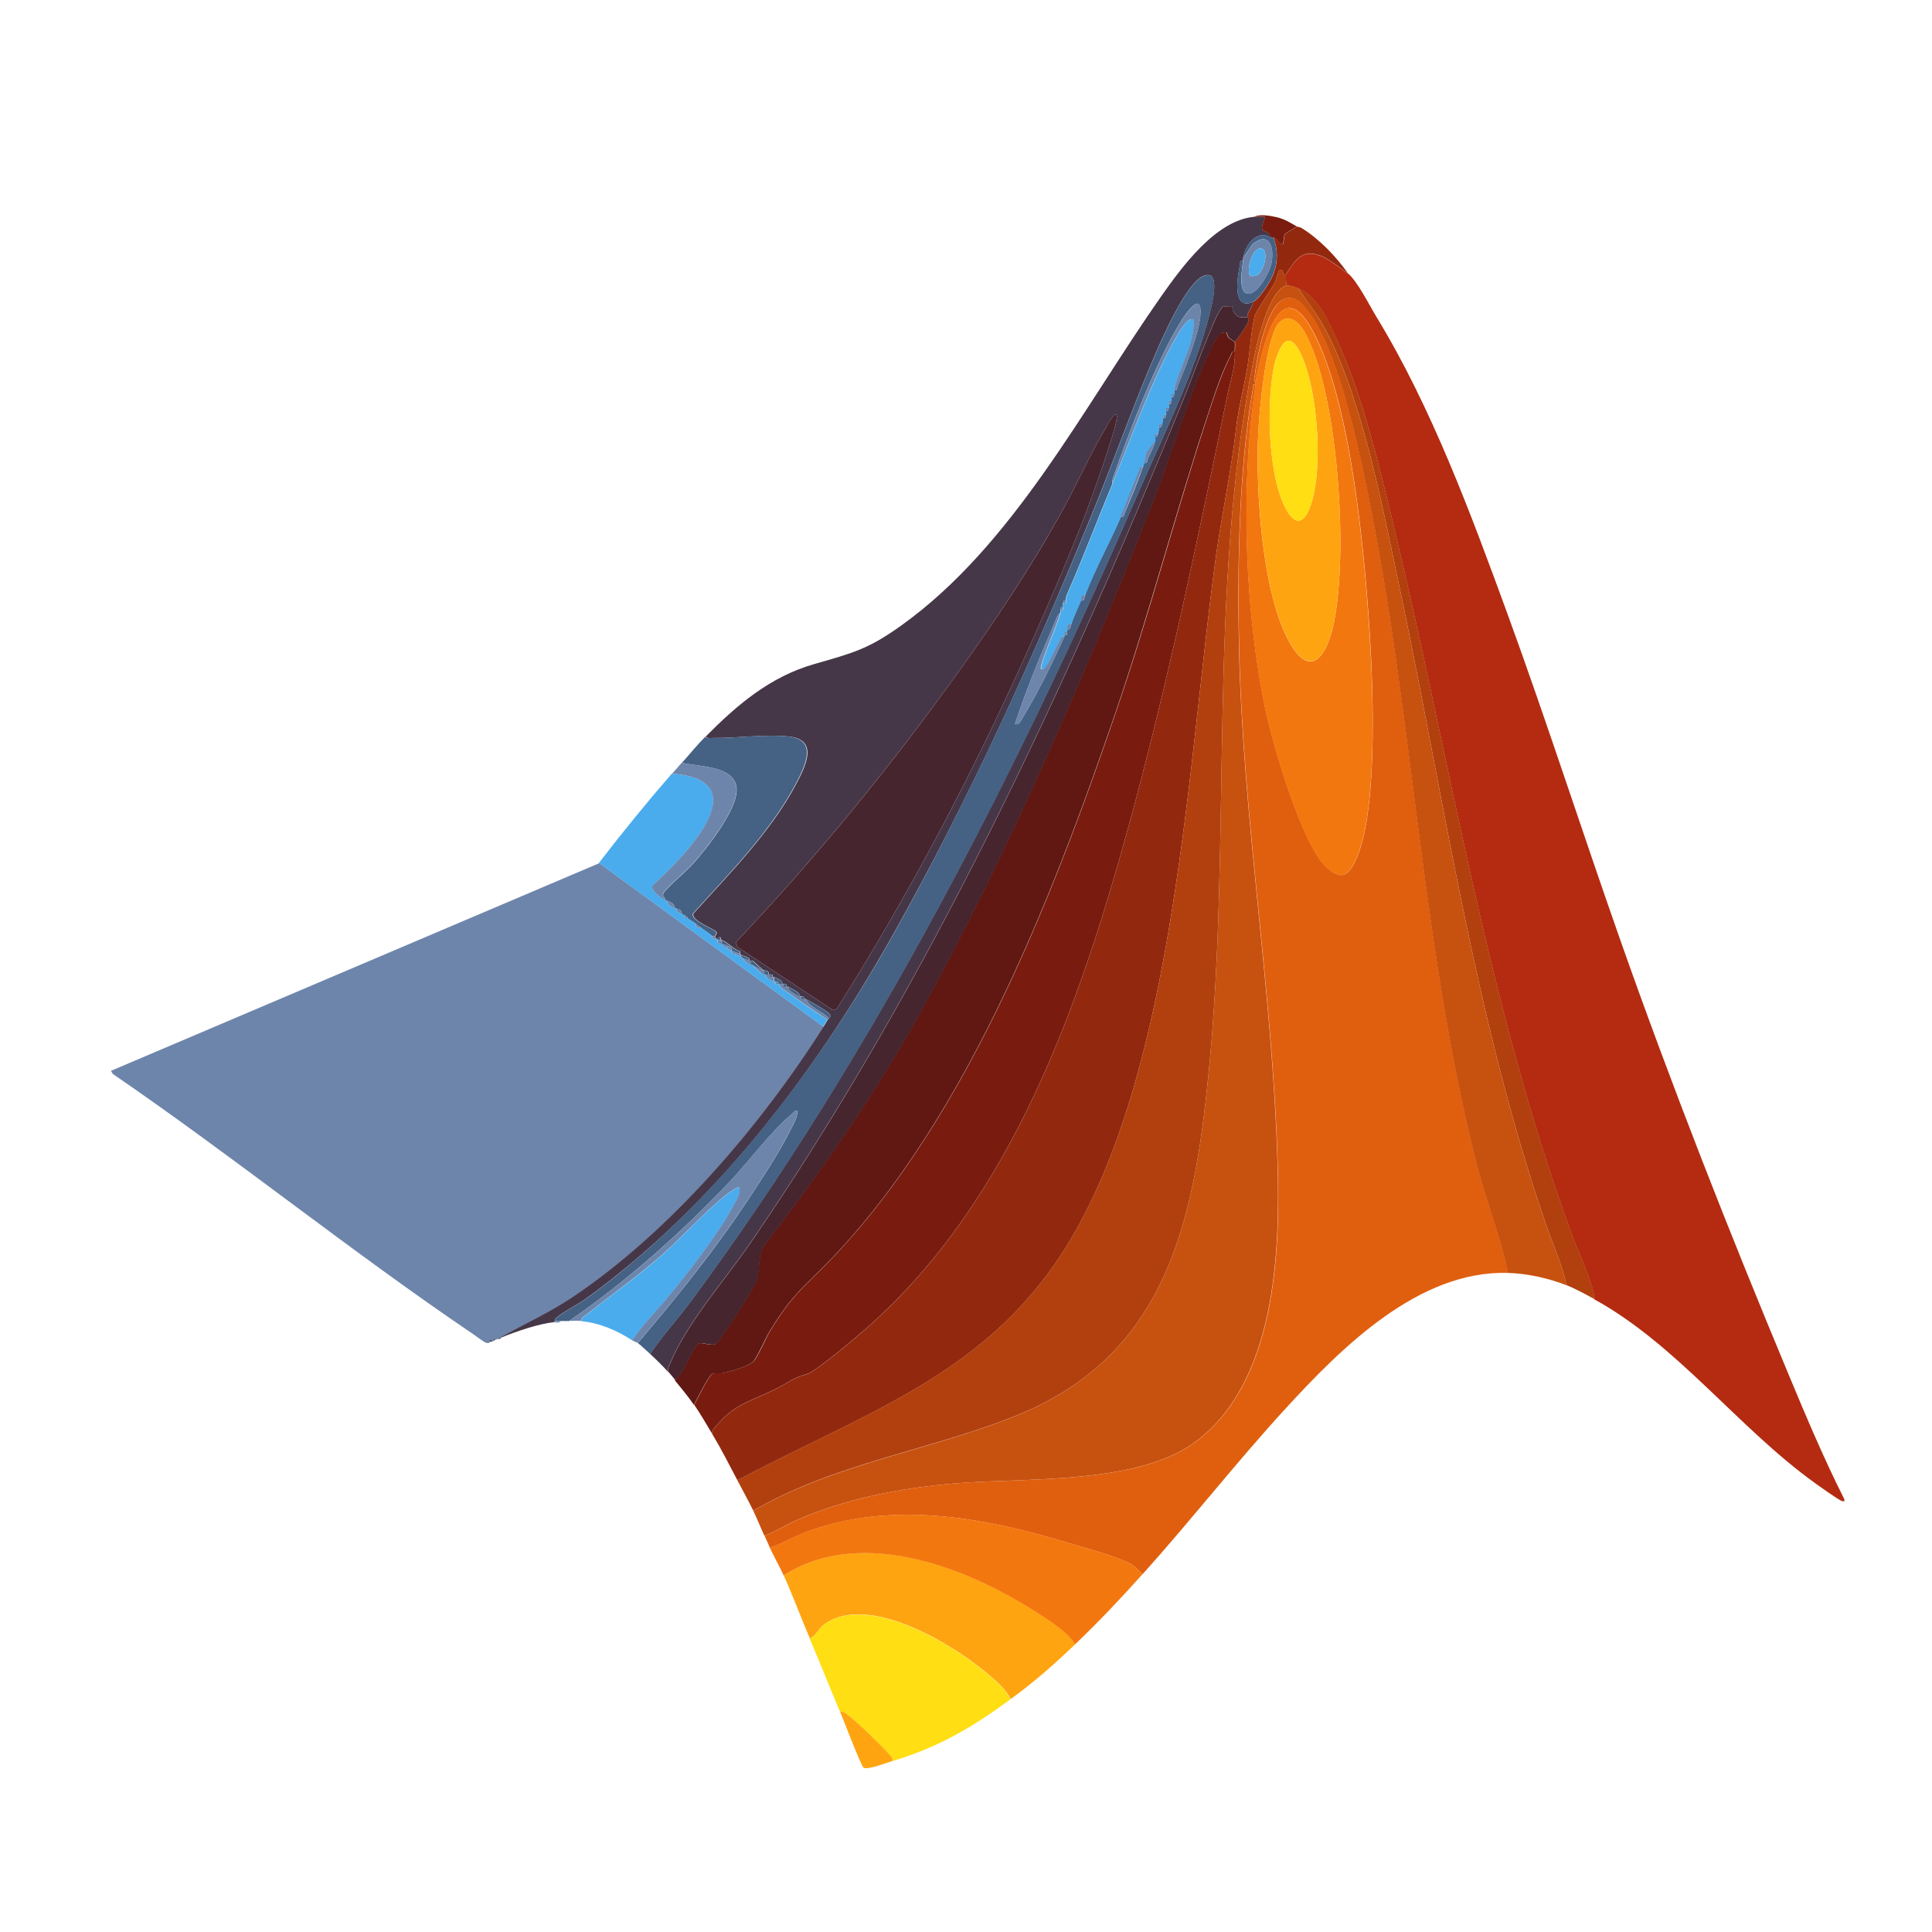
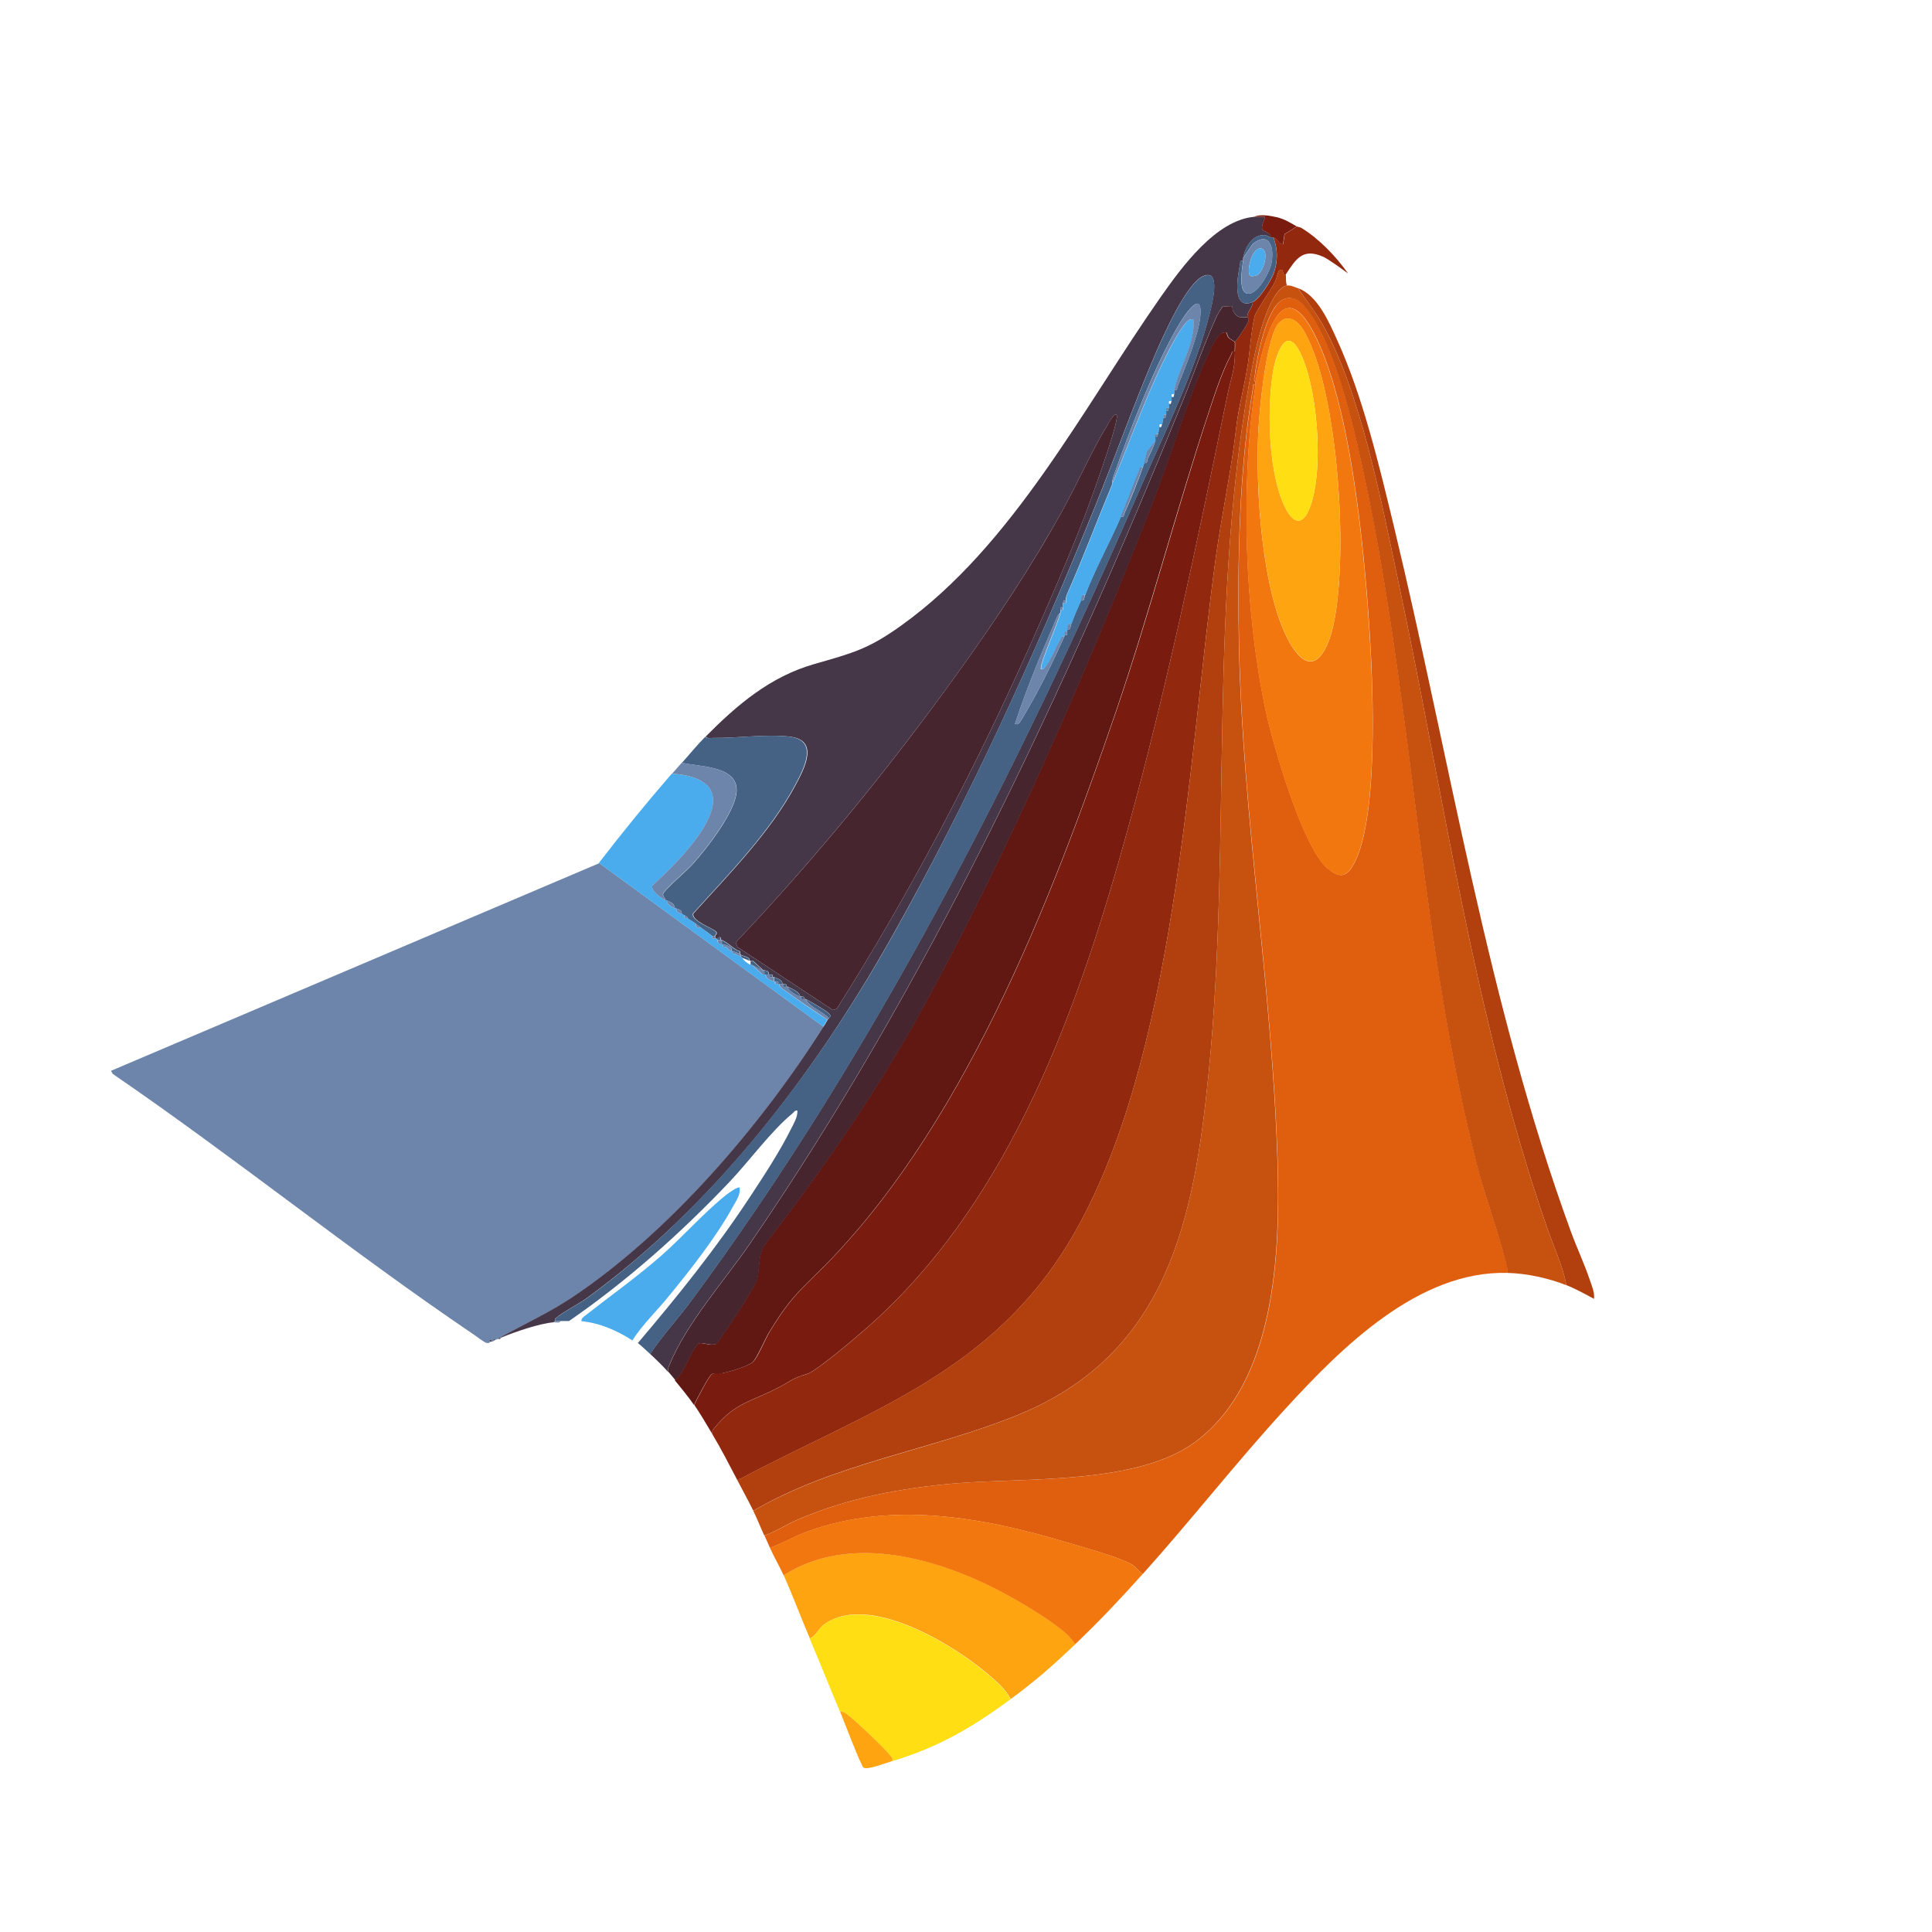
<svg xmlns="http://www.w3.org/2000/svg" xmlns:xlink="http://www.w3.org/1999/xlink" id="Vrstva_1" data-name="Vrstva 1" viewBox="0 0 200 200">
  <defs>
    <style> .cls-1 { fill: #791c0f; } .cls-2 { fill: #92290f; } .cls-3 { fill: #611812; } .cls-4 { fill: #4aaced; } .cls-5 { fill: none; } .cls-6 { fill: url(#radial-gradient); } .cls-7 { fill: #ffde13; } .cls-8 { fill: #463748; } .cls-9 { clip-path: url(#clippath-1); } .cls-10 { fill: #456184; } .cls-11 { fill: #e05f0f; } .cls-12 { fill: url(#radial-gradient-2); } .cls-13 { fill: #f3770f; } .cls-14 { fill: #6e85ab; } .cls-15 { fill: #c7510f; } .cls-16 { fill: #b2400f; } .cls-17 { fill: #ffa411; } .cls-18 { fill: #b42b11; } .cls-19 { clip-path: url(#clippath); } .cls-20 { fill: #47252e; } </style>
    <clipPath id="clippath">
      <rect class="cls-5" x="681.5" y="-236.37" width="200" height="200.41" />
    </clipPath>
    <radialGradient id="radial-gradient" cx="6526.66" cy="-10557.63" fx="6526.66" fy="-10557.63" r="776.38" gradientTransform="translate(-8408.45 8886.82) scale(1.44 .84)" gradientUnits="userSpaceOnUse">
      <stop offset=".12" stop-color="#5462ac" />
      <stop offset=".53" stop-color="#ed2b2f" />
      <stop offset=".71" stop-color="#2f0a41" stop-opacity="0" />
    </radialGradient>
    <clipPath id="clippath-1">
      <rect class="cls-5" y="-464.79" width="200" height="200.41" />
    </clipPath>
    <radialGradient id="radial-gradient-2" cx="6749.7" cy="-9793.24" fx="6749.7" fy="-9793.24" r="776.38" gradientTransform="translate(-9410.33 8014.98) scale(1.44 .84)" xlink:href="#radial-gradient" />
  </defs>
  <g class="cls-19">
    <rect class="cls-6" x="156.54" y="-793.15" width="1619.05" height="1586.3" transform="translate(1649.18 -683.11) rotate(135)" />
  </g>
  <g class="cls-9">
    <rect class="cls-12" x="-524.96" y="-1021.58" width="1619.05" height="1586.3" transform="translate(324.26 -591.16) rotate(135)" />
  </g>
  <g>
    <path class="cls-14" d="M62.04,89.35l23.21,16.94c-6.5,10.26-15.95,21.32-26.1,28.08-2.37,1.58-5.1,2.82-7.37,4.1-.08.04-.17.07-.28.14-.11.07-.19.09-.28.14.03-.03-.02-.15-.07-.14-.16.01,0,.21.07.14-.1.05-.15.1-.28.14,0-.19-.27-.22-.28-.07l.14.07c-.08.02-.14.21-.46.12-.23-.06-1.02-.67-1.3-.86-12.7-8.59-24.72-18.32-37.37-26.98l-.18-.32,50.56-21.5Z" />
    <path class="cls-14" d="M51.78,138.6v-.14s.1.02.14,0c-.05.04-.1.13-.14.14Z" />
    <path class="cls-11" d="M156.04,131.77c-9.23-.24-17.2,7.76-23,14.09-5.08,5.54-9.72,11.49-14.74,17.08-.49-.32-.74-.79-1.28-1.07-1.53-.79-4.95-1.71-6.73-2.24-8.6-2.58-17.97-4.25-26.67-1.1-1.34.49-2.58,1.21-3.91,1.71-.19-.42-.37-.86-.57-1.28,1.17-.4,2.2-1.1,3.32-1.59,5.19-2.28,10.91-3.35,16.55-3.82,7.26-.6,18.77.16,24.76-4.3,8.34-6.2,8.78-19.64,8.49-29.08-.55-17.85-3.61-35.53-3.99-53.38-.18-8.37.01-18.26,1.43-26.49.05-.27-.16-.57.29-.49-1.6,10.41-1.14,23.46,1.04,33.76.74,3.49,3.81,14.09,6.36,16.28,1.07.92,1.84,1.08,2.59-.12,2.77-4.4,2.16-18.51,1.83-23.94-.53-8.48-1.92-23.94-5.81-31.35-2.81-5.34-4.5-1.18-5.4,2.34-.22.87-.47,1.86-.61,2.74-.28-.15-.1-.5-.07-.71.21-1.87,1.13-6.59,2.71-7.69.84-.58,1.72-.2,2.35.5,3.33,3.74,5.47,13.84,6.51,18.83,4.81,23.13,5.61,47.46,11.45,70.27.85,3.33,2.11,6.59,2.94,9.87.1.39.23.76.18,1.17Z" />
-     <path class="cls-18" d="M139.51,28.28c.95.72,2.3,3.41,2.97,4.51,5.69,9.32,9.76,20.33,13.56,30.72,4.08,11.18,7.72,22.52,11.67,33.74,5.35,15.19,11.25,30.19,17.45,45.05,1.81,4.34,3.64,8.69,5.76,12.89.05.19-.01.27-.21.21-.39-.12-2.34-1.53-2.82-1.87-7.95-5.71-14.26-14.31-22.89-19.05.07-.68-.22-1.3-.42-1.92-.57-1.71-1.38-3.41-2-5.12-8.61-23.62-12.43-48.58-18.3-72.96-1.52-6.3-3.2-13.44-5.89-19.31-.86-1.87-2.02-4.59-4.01-5.31-.33-.12-.81-.35-1.14-.28-.18-.24-.09-1.04-.14-1.14,1.05-1.62,1.76-2.79,3.9-1.83.49.22,2.03,1.33,2.51,1.69Z" />
    <path class="cls-15" d="M134.39,29.84c.75,1.19,1.69,2.29,2.39,3.52,4.04,7,6.26,18.77,7.96,26.78,4.77,22.42,7.87,45.16,15.39,66.9.69,1.99,1.63,3.93,2.03,6.01-1.87-.74-4.11-1.23-6.12-1.28.04-.41-.09-.78-.18-1.17-.83-3.28-2.08-6.54-2.94-9.87-5.84-22.8-6.64-47.14-11.45-70.27-1.04-4.99-3.18-15.09-6.51-18.83-.63-.7-1.51-1.08-2.35-.5-1.58,1.09-2.5,5.82-2.71,7.69-.02.21-.21.56.07.71-.01.09.01.19,0,.28-.45-.08-.24.22-.29.49-1.42,8.23-1.6,18.12-1.43,26.49.38,17.85,3.44,35.53,3.99,53.38.29,9.44-.16,22.88-8.49,29.08-5.99,4.45-17.5,3.7-24.76,4.3-5.64.47-11.36,1.54-16.55,3.82-1.13.49-2.16,1.2-3.32,1.59-.39-.84-.74-1.74-1.14-2.56,8.43-4.91,18.4-6.26,27.34-9.9,15.52-6.31,18.29-20.2,19.8-35.44,2.41-24.32-.13-49.46,4.6-73.56.32-1.65,1.6-7.58,3.52-7.94.33-.06.81.17,1.14.28Z" />
    <path class="cls-2" d="M139.51,28.28c-.48-.36-2.02-1.47-2.51-1.69-2.14-.96-2.85.22-3.9,1.83,0-.01-.2.03-.24-.04-.09-.15.02-.66-.45-.37-.08.05-.29.91-.39,1.11-.4.84-2.03,3.09-2.16,3.68-.39,1.75-.46,3.71-.78,5.49-.35,2.01-.91,4.15-1.11,5.99-.49,4.37-1.5,9-2.11,13.42-2.91,21.22-4.11,52.18-15,70.56-8.13,13.73-20.65,17.68-33.88,24.65-.23.12-.41.26-.7.22-.81-1.55-1.66-3.2-2.56-4.7-.06-.33.11-.43.28-.65,2.12-2.62,3.89-2.7,6.65-4.17,1.32-.7,1.36-.92,2.9-1.37.96-.28,5.26-3.95,6.26-4.84,14.89-13.15,21.88-33.17,27.02-51.86,4.02-14.61,7.17-29.74,10.22-44.59.34-1.66.82-2.75.79-4.55,0-.24.05-.85,0-1,.32-.38,1.45-1.98,1.42-2.33,0-.12-.14-.2-.14-.23-.01-.6.54-.96.57-1.57.69-.29,1.94-2.29,2.18-3.02.43-1.29.42-2.4-.04-3.67.59.18.43.65,1,.71l.16-1.05,1.27-.8c.1.06.3.06.47.16,1.85,1.14,3.55,2.92,4.8,4.68Z" />
    <path class="cls-8" d="M129.83,22.44c.37-.03.76.02,1.14,0-.08.45-.42.82-.29,1.33.04.17.95.29.86.81-.22-.07-.44-.24-.61-.25-1.32-.05-2.04,1.29-2.24,2.38-.02.09.01.19,0,.28-.39-.08-.28.19-.33.45-.26,1.2-.86,4.73,1.33,3.82-.03.6-.58.96-.57,1.57-.73.06-1.08.05-1.46-.61-.09-.17-.09-.51-.11-.53-.04-.03-.95.04-1,.06-.05.03-.53.85-.6.98-1.24,2.69-2.33,5.85-3.46,8.64-12.19,29.96-26.51,60.68-44.88,87.39-2.67,3.88-6.53,8.19-8.3,12.49-.11.26-.21.47-.16.76-.55-.62-1.24-1.29-1.85-1.85,1.26-1.9,2.84-3.59,4.19-5.42,18.9-25.53,33.85-54.97,46.49-84.07,2.42-5.57,5.74-12.24,7.22-18.13.21-.85,1.31-4.83-.67-3.95-1.72.77-4.09,6.12-4.88,7.94-2.3,5.32-4.23,10.84-6.42,16.22-6.25,15.37-13.08,30.38-21.09,44.55s-18.38,27.62-31.4,37.08c-.89.65-2.5,1.44-3.24,2.11-.08.07-.01.2-.03.25,0,.02-.14.05-.14.14-1.55.14-3.94.97-5.41,1.57-.04.02-.1-.01-.14,0,2.26-1.27,4.99-2.52,7.37-4.1,10.15-6.76,19.6-17.82,26.1-28.08.18-.29.24-.35.43-.71.02-.05.12-.09.14-.14.08-.17.3-.16,0-.5-.29-.32-1.94-1.26-2.42-1.5-.04-.02-.13.02-.14,0-.14-.25.21-.17-.28-.28-.05-.01-.1.01-.14,0-.11-.5-.84-.77-1.28-1-.04-.02-.13.02-.14,0-.12-.22.22-.21-.28-.28-.05,0-.1,0-.14,0,0-.47-.53-.55-.85-.71-.04-.02-.13.02-.14,0-.12-.21.22-.21-.28-.28-.05,0-.1,0-.14,0,.01-.41-.19-.34-.43-.43-.04-.02-.11.02-.14,0l-1-.92c-.07-.1-.22-.05-.28-.08-.04-.02-.1.02-.14,0,.1-.36-.65-.48-.85-.57-.03-.01-.12-.1-.14-.14s.06-.19-.03-.26c-.6-.19-1.18-.86-1.83-1.16-.05,0-.09,0-.14,0,.07-.57-.28-.16-.43-.14-.05,0-.1,0-.14,0,.02-.09-.02-.21,0-.28.03-.09.25-.23.13-.41-.24-.36-2.6-1.12-2.39-1.91,3.69-4.08,8-8.45,10.6-13.34.91-1.71,2.44-4.6-.59-4.97-2.42-.29-5.44.16-7.96.13-.24,0-.63.09-.78-.14,3.26-3.29,6.66-6.19,11.22-7.5,3.95-1.14,5.55-1.51,8.99-3.97,11.63-8.31,18.87-22.58,26.9-34.04,2.14-3.04,5.7-7.98,9.72-8.3ZM115.59,42.94c-.24-.27-.94,1.05-1.02,1.18-1.64,2.72-2.97,5.79-4.51,8.59-3.24,5.87-6.96,11.45-10.87,16.89-7.05,9.8-14.72,19.2-23.03,27.96l.19.48,9.87,6.52.39-.12c7.54-11.92,14.14-24.46,19.89-37.34,2-4.49,4.07-9.23,5.84-13.81.46-1.2,3.64-9.9,3.25-10.35Z" />
    <path class="cls-8" d="M51.78,138.46v.14c-.08.02-.19-.01-.28,0,.12-.07.21-.1.28-.14Z" />
    <path class="cls-16" d="M76.28,153.12c.29.04.47-.1.7-.22,13.23-6.97,25.75-10.92,33.88-24.65,10.89-18.38,12.09-49.34,15-70.56.61-4.43,1.62-9.05,2.11-13.42.21-1.84.76-3.98,1.11-5.99.31-1.77.39-3.74.78-5.49.13-.58,1.76-2.84,2.16-3.68.09-.2.31-1.06.39-1.11.47-.29.36.23.45.37.05.07.24.03.24.04.06.1-.04.9.14,1.14-1.92.36-3.2,6.29-3.52,7.94-4.73,24.1-2.19,49.24-4.6,73.56-1.51,15.24-4.28,29.14-19.8,35.44-8.94,3.63-18.92,4.98-27.34,9.9-.53-1.09-1.15-2.19-1.71-3.27Z" />
    <path class="cls-1" d="M127.84,36.39c.03,1.8-.45,2.89-.79,4.55-3.05,14.86-6.2,29.98-10.22,44.59-5.14,18.69-12.13,38.71-27.02,51.86-1.01.89-5.3,4.56-6.26,4.84-1.54.45-1.58.67-2.9,1.37-2.77,1.47-4.53,1.55-6.65,4.17-.17.21-.33.32-.28.65-.56-.93-1.25-2.12-1.85-2.99.24-.5,1.54-3.06,1.85-3.2.33-.16.72-.02,1.06-.08.72-.14,2.66-.71,3.18-1.17.43-.38,1.31-2.45,1.69-3.08,1.56-2.54,2.43-3.66,4.55-5.7,15.3-14.72,24.62-38.86,31.4-58.72,3.47-10.17,6.17-20.57,9.53-30.76.62-1.88,1.38-4.23,2.31-5.96.11-.2.06-.45.4-.37Z" />
    <path class="cls-3" d="M69.87,142.87c.83-.51,1.81-3.39,2.42-3.78.34-.21,1.32.32,1.85,0,.15-.09,1.81-2.55,2.05-2.93.42-.65,1.99-3.14,2.15-3.68.31-1.04.09-2.56.8-3.61,6.21-8.09,11.77-16.08,16.66-25.05,8.9-16.34,16.59-34.15,23.4-51.49,2.01-5.11,3.75-11.17,6.03-16.04.24-.5.8-1.66,1.3-1.83.64-.22.35.17.65.5.13.15.62.39.63.44.05.15,0,.75,0,1-.35-.08-.29.18-.4.37-.93,1.72-1.69,4.07-2.31,5.96-3.37,10.18-6.07,20.59-9.53,30.76-6.78,19.86-16.1,44-31.4,58.72-2.12,2.04-2.99,3.16-4.55,5.7-.39.63-1.27,2.69-1.69,3.08-.51.46-2.45,1.03-3.18,1.17-.34.07-.73-.07-1.06.08-.31.15-1.61,2.7-1.85,3.2-.57-.83-1.34-1.77-1.99-2.56Z" />
    <path class="cls-10" d="M57.48,136.75s-.05-.18.03-.25c.73-.67,2.34-1.46,3.24-2.11,13.02-9.46,23.69-23.43,31.4-37.08s14.84-29.19,21.09-44.55c2.19-5.38,4.12-10.9,6.42-16.22.79-1.82,3.15-7.17,4.88-7.94,1.98-.88.89,3.11.67,3.95-1.48,5.88-4.8,12.55-7.22,18.13-12.63,29.11-27.58,58.55-46.49,84.07-1.36,1.83-2.93,3.52-4.19,5.42-.36-.32-.93-.88-1.28-1.14,4.11-4.83,8.1-9.8,11.59-15.1,1.42-2.15,3.1-4.72,4.24-7.01.3-.61.71-1.23.69-1.95-.27-.06-.34.15-.5.28-2.23,1.83-4.49,4.95-6.55,7.12-5.03,5.29-10.58,10.23-16.59,14.38-.28,0-.57,0-.85,0h-.57ZM115.16,50.06c-1.57,3.76-3.07,7.77-4.75,11.56-.07.16-.08.52-.09.54-.1.1-.18-.26-.28.28-.02.12.03.39,0,.43-.09.1-.21-.25-.28.28-.01.09.02.2,0,.28-.31.21-.44.7-.59,1.04-1.5,3.43-2.94,6.93-4.11,10.49.19,0,.28.05.43-.09.22-.2,1.47-2.48,1.73-2.94,1.07-1.96,2.06-4.04,2.97-6.07.02-.04-.02-.13,0-.14.06-.03.25.04.28,0,.04-.04-.02-.31,0-.43,0-.05-.01-.1,0-.14.39.09.33-.29.43-.57.29-.84.64-1.6,1-2.42.4.09.32-.3.43-.57,1.04-2.72,2.55-5.43,3.7-8.11.37.08.29-.18.39-.39.71-1.57,1.31-3.12,1.89-4.74.05-.14.09-.29.14-.43.39.09.26-.21.36-.42.29-.61.6-1.2.78-1.86.03-.11-.04-.39,0-.43.1-.12.13.26.28-.28.05-.16.12-.69.14-.71.11-.12.13.26.28-.28.05-.16.12-.69.14-.71.1-.1.18.26.28-.28.02-.12-.03-.39,0-.43.09-.11.18.26.28-.28.02-.12-.03-.39,0-.43.09-.11.18.26.28-.28.02-.12-.03-.39,0-.43.09-.1.21.25.28-.28.02-.14-.02-.3,0-.43.38.08.27-.2.36-.42.75-1.83,2.17-5.32,2.34-7.2.27-3-1.63-.15-2.19.8-2.44,4.03-5.19,11.17-6.78,15.71-.09.26-.16.51-.13.79Z" />
    <path class="cls-20" d="M69.16,142.02c-.05-.29.05-.51.16-.76,1.77-4.3,5.63-8.61,8.3-12.49,18.37-26.71,32.69-57.43,44.88-87.39,1.13-2.79,2.22-5.96,3.46-8.64.06-.14.55-.95.6-.98.04-.03.96-.1,1-.06.02.02.02.36.11.53.37.66.73.67,1.46.61,0,.03.14.11.14.23.02.35-1.11,1.96-1.42,2.33-.02-.05-.5-.29-.63-.44-.3-.33-.02-.72-.65-.5-.5.18-1.07,1.33-1.3,1.83-2.28,4.86-4.02,10.93-6.03,16.04-6.81,17.33-14.5,35.14-23.4,51.49-4.89,8.98-10.45,16.96-16.66,25.05-.71,1.05-.5,2.58-.8,3.61-.16.54-1.74,3.04-2.15,3.68-.24.38-1.9,2.84-2.05,2.93-.53.32-1.51-.21-1.85,0-.62.38-1.59,3.27-2.42,3.78-.23-.28-.47-.58-.71-.85Z" />
    <path class="cls-17" d="M111.32,170.2c-2.3,2.19-4.11,3.79-6.69,5.69-.32-.6-.65-1.02-1.14-1.5-3.59-3.5-13.13-9.61-18.02-6.34-.8.53-.87,1.19-1.63,1.57-.92-2.15-1.78-4.46-2.71-6.55,6.96-4.45,16.2-1.72,22.93,1.92,1.78.96,4,2.3,5.6,3.52.72.55,1.12.95,1.66,1.68Z" />
    <path class="cls-13" d="M118.29,162.94c-2.28,2.54-4.51,4.91-6.98,7.26-.54-.73-.94-1.13-1.66-1.68-1.6-1.22-3.82-2.56-5.6-3.52-6.73-3.64-15.97-6.37-22.93-1.92-.4-.9-.99-1.9-1.42-2.85,1.33-.5,2.57-1.23,3.91-1.71,8.7-3.15,18.08-1.47,26.67,1.1,1.78.53,5.2,1.45,6.73,2.24.54.28.79.75,1.28,1.07Z" />
    <path class="cls-7" d="M104.62,175.9c-3.96,2.91-7.47,4.98-12.25,6.41.06-.32-.11-.43-.28-.65-.62-.76-3.69-3.71-4.46-4.23-.22-.15-.39-.28-.68-.25-1.06-2.5-2.06-5.05-3.13-7.54.76-.37.84-1.04,1.63-1.57,4.89-3.27,14.43,2.83,18.02,6.34.49.47.81.89,1.14,1.5Z" />
    <path class="cls-16" d="M134.39,29.84c1.99.73,3.16,3.44,4.01,5.31,2.68,5.88,4.37,13.02,5.89,19.31,5.87,24.38,9.69,49.34,18.3,72.96.62,1.71,1.43,3.41,2,5.12.21.62.5,1.25.42,1.92-.83-.46-1.98-1.08-2.85-1.42-.41-2.08-1.34-4.02-2.03-6.01-7.52-21.74-10.62-44.48-15.39-66.9-1.7-8-3.92-19.78-7.96-26.78-.71-1.22-1.64-2.32-2.39-3.52Z" />
    <path class="cls-10" d="M73,76.25c.15.24.54.14.78.14,2.52.03,5.55-.42,7.96-.13,3.02.37,1.5,3.26.59,4.97-2.6,4.89-6.91,9.26-10.6,13.34-.21.79,2.16,1.55,2.39,1.91.12.18-.1.32-.13.41h-.28c-.33-.3-.78-.57-1.14-.85-.2-.15-.37-.28-.57-.43-.28-.21-.58-.36-.85-.57-.04-.03.18-.06-.28-.28-.09-.05-.19-.1-.28-.14-.02-.45-.26-.45-.57-.57-.04-.02-.11.02-.14,0-.06-.53-.47-.66-.85-.85-.04-.02-.11.02-.14,0,0-.26-.35-.44-.22-.71.24-.49,2.44-2.36,3-2.99,1.44-1.59,4.55-5.54,4.59-7.66.04-2.62-3.92-2.44-5.66-2.88.8-.89,1.56-1.84,2.42-2.7Z" />
    <path class="cls-4" d="M69.59,80.09c9.16.69,1.08,8.76-2.04,11.57-.23.54.93,1.32,1.33,1.53.04.02.11-.02.14,0,.07.52.46.66.85.85.04.02.1-.02.14,0,0,.47.3.43.57.57.09.05.19.1.28.14-.05.26.03.33.28.28.28.21.57.36.85.57-.02.37.24.47.57.43.36.28.81.56,1.14.85.07.06-.18.31.28.28.05,0,.1,0,.14,0,.05.04.12.08.14.14.04.1,0,.25.14.36.1.08.22.04.29.07.04.02.1-.02.14,0-.1.41.23.21.38.33.2.15.07.2.48.39.04.02.1-.02.14,0-.09.37.18.22.37.34.29.17.2.11.49.23.1.04.09.07.14.14.21.33.44.49.85.71.04.02.1-.02.14,0l1,.92c.08.09.19.06.28.08.04.01.09,0,.14,0,.02.43.5.6.85.71.04.01.1-.01.14,0-.05.4.03.24.28.28.05,0,.1,0,.14,0,.02.37.46.57.73.77,1.38,1.02,2.83,1.99,4.26,2.93-.18.36-.24.42-.43.71l-23.21-16.94c2.43-3.16,4.94-6.24,7.55-9.25Z" />
    <path class="cls-4" d="M60.19,136.75c0-.3.18-.39.38-.55,2.63-2.07,5.36-4,7.88-6.21,2.27-1.99,4.44-4.49,6.77-6.33.19-.15,1.19-.88,1.35-.71.09.73-.35,1.34-.69,1.95-1.72,3.14-4.44,6.59-6.72,9.37-1.22,1.49-2.68,2.89-3.7,4.49-1.57-1.02-3.37-1.81-5.27-1.99Z" />
-     <path class="cls-14" d="M58.9,136.75c6.02-4.15,11.57-9.08,16.59-14.38,2.06-2.17,4.31-5.29,6.55-7.12.16-.13.23-.35.5-.28.02.71-.38,1.33-.69,1.95-1.14,2.29-2.82,4.86-4.24,7.01-3.5,5.3-7.48,10.27-11.59,15.1-.09-.07-.38-.16-.57-.28,1.02-1.59,2.48-3,3.7-4.49,2.28-2.78,5-6.23,6.72-9.37.33-.61.77-1.21.69-1.95-.16-.17-1.16.56-1.35.71-2.32,1.84-4.5,4.34-6.77,6.33-2.53,2.21-5.25,4.14-7.88,6.21-.2.16-.38.24-.38.55-.4-.04-.87,0-1.28,0Z" />
    <path class="cls-14" d="M68.87,93.19c-.4-.21-1.56-.99-1.33-1.53,3.12-2.81,11.2-10.88,2.04-11.57.33-.38.66-.76,1-1.14,1.74.44,5.7.26,5.66,2.88-.03,2.12-3.15,6.06-4.59,7.66-.57.63-2.76,2.5-3,2.99-.13.26.23.45.22.71Z" />
    <path class="cls-17" d="M92.37,182.3c-.54.16-2.56.95-2.97.69-.27-.17-2.13-5.08-2.44-5.81.28-.03.46.1.68.25.77.52,3.84,3.47,4.46,4.23.17.21.33.32.28.65Z" />
    <path class="cls-1" d="M129.83,22.44c.63-.3,1.65-.11,2.31.04.86.2,1.4.56,2.1.96l-1.27.8-.16,1.05c-.56-.06-.41-.53-1-.71-.08-.02-.21.02-.28,0,.08-.52-.82-.64-.86-.81-.13-.5.21-.87.29-1.33-.38.02-.76-.03-1.14,0Z" />
    <path class="cls-14" d="M58.05,136.75c-.12.24-.49.12-.71.14,0-.09.13-.12.14-.14h.57Z" />
    <path class="cls-8" d="M50.93,138.88s-.09,0-.14,0l-.14-.07c.02-.15.29-.11.28.07Z" />
    <path class="cls-8" d="M51.21,138.74c-.07.07-.23-.13-.07-.14.05,0,.1.11.07.14Z" />
    <path class="cls-13" d="M129.97,39.81c.01-.09-.01-.19,0-.28.14-.88.39-1.87.61-2.74.9-3.53,2.59-7.69,5.4-2.34,3.89,7.41,5.28,22.86,5.81,31.35.34,5.42.95,19.54-1.83,23.94-.76,1.2-1.52,1.04-2.59.12-2.55-2.19-5.62-12.79-6.36-16.28-2.18-10.3-2.64-23.35-1.04-33.76ZM133.07,33c-.29.06-.73.44-.88.7-1.18,2-1.82,8.66-1.94,11.16-.28,5.8.38,16.6,3.26,21.67,2.18,3.84,3.81,1.3,4.49-1.68,1.59-6.99.58-22.47-2.3-29.11-.44-1.01-1.27-3.03-2.63-2.72Z" />
    <path class="cls-10" d="M131.54,24.57c.08.02.21-.02.28,0,.46,1.28.47,2.38.04,3.67-.24.73-1.49,2.73-2.18,3.02-2.19.91-1.58-2.62-1.33-3.82.05-.25-.06-.53.33-.45-.1.74-.47,3.01.29,3.35,1.09.49,2.47-2.2,2.64-3.05.32-1.56-.13-3.42-1.92-2.06l-1.01,1.48c.2-1.09.91-2.43,2.24-2.38.17,0,.39.18.61.25Z" />
    <path class="cls-20" d="M115.59,42.94c.39.45-2.79,9.15-3.25,10.35-1.77,4.58-3.84,9.32-5.84,13.81-5.76,12.89-12.35,25.42-19.89,37.34l-.39.12-9.87-6.52-.19-.48c8.31-8.75,15.98-18.15,23.03-27.96,3.91-5.44,7.64-11.02,10.87-16.89,1.54-2.8,2.87-5.87,4.51-8.59.08-.14.78-1.46,1.02-1.18Z" />
    <path class="cls-14" d="M128.69,26.99c.01-.09-.02-.2,0-.28l1.01-1.48c1.79-1.36,2.24.5,1.92,2.06-.17.85-1.55,3.54-2.64,3.05-.76-.34-.39-2.61-.29-3.35ZM129.42,28.55c.1.09.54.01.7-.06.7-.32,1.3-2.57.47-2.76-1-.23-1.61,2.45-1.17,2.82Z" />
    <path class="cls-14" d="M80.98,101.87s.1,0,.14,0c-.03.3-.02.32.28.28.01.02.1-.02.14,0,.04.4.87.86,1.28,1,.04.01.1-.01.14,0-.03.3-.02.32.28.28.01.02.1-.02.14,0,.48.89,1.77,1.23,2.42,1.99-.02.05-.12.09-.14.14-1.43-.95-2.87-1.92-4.26-2.93-.27-.2-.7-.39-.73-.77.09,0,.19,0,.28,0Z" />
    <path class="cls-10" d="M85.82,105.43c-.66-.76-1.94-1.1-2.42-1.99.48.23,2.13,1.18,2.42,1.5.3.34.09.32,0,.5Z" />
    <path class="cls-10" d="M80.98,101.87c-.09,0-.19,0-.28,0-.05,0-.1,0-.14,0,.05-.42-.06-.23-.28-.28-.05-.01-.1.01-.14,0v-.43c.33.16.84.24.85.71Z" />
    <path class="cls-14" d="M79.55,100.88s.1,0,.14,0c-.03.3-.02.32.28.28.01.02.1-.02.14,0v.43c-.35-.11-.83-.28-.85-.71.09.01.19,0,.28,0Z" />
    <path class="cls-10" d="M81.55,102.16c.45.22,1.17.5,1.28,1-.41-.14-1.24-.6-1.28-1Z" />
    <path class="cls-14" d="M74.57,97.32s.09,0,.14,0v.43c-.07-.03-.19.01-.29-.07-.14-.11-.09-.26-.14-.36.09,0,.19,0,.28,0Z" />
    <path class="cls-10" d="M74.71,97.32c.64.3,1.22.97,1.83,1.16.08.08,0,.23.03.26-.24-.09-.48-.19-.71-.28-.04-.02-.1.02-.14,0,.16-.49-.45-.56-.85-.71-.04-.02-.1.02-.14,0v-.43Z" />
    <path class="cls-14" d="M78.99,100.45s.1-.02.14,0v.43c-.09-.02-.2.01-.28-.08l-1-.92c.38.19.75.39,1.14.57Z" />
-     <path class="cls-14" d="M77.56,99.45s.1-.02.14,0v.43c-.42-.22-.64-.39-.85-.71.25.08.47.19.71.28Z" />
    <path class="cls-10" d="M77.7,99.45c.06.03.21-.02.28.08l1,.92c-.39-.18-.76-.38-1.14-.57-.04-.02-.11.02-.14,0v-.43Z" />
    <path class="cls-10" d="M79.55,100.88c-.09,0-.19.01-.28,0-.05,0-.1.01-.14,0v-.43c.24.09.44.02.43.43Z" />
    <path class="cls-10" d="M76.71,98.88c.21.09.95.21.85.57-.24-.09-.47-.21-.71-.28-.05-.07-.04-.1-.14-.14v-.14Z" />
    <path class="cls-14" d="M76.56,98.74s.11.13.14.14v.14c-.28-.12-.2-.06-.49-.23-.19-.12-.46.03-.37-.34.23.1.47.19.71.28Z" />
    <path class="cls-10" d="M74.14,97.17c.14-.02.49-.43.43.14-.09,0-.19,0-.28,0-.02-.06-.09-.1-.14-.14Z" />
    <path class="cls-14" d="M74,96.89c-.02.07.02.2,0,.28-.47.02-.22-.22-.28-.28h.28Z" />
    <path class="cls-10" d="M79.7,100.88c.5.08.16.07.28.28-.3.03-.32.02-.28-.28Z" />
    <path class="cls-10" d="M81.12,101.87c.5.08.16.07.28.28-.3.03-.32.02-.28-.28Z" />
    <path class="cls-10" d="M82.97,103.15c.5.12.14.04.28.28-.3.03-.32.02-.28-.28Z" />
    <path class="cls-4" d="M115.16,50.06c1.94-4.66,4.03-10.59,6.48-14.95.2-.36,1.38-2.52,1.93-1.99.16,2.53-1.52,4.9-1.99,7.26-.02.13.02.29,0,.43-.3-.03-.32-.02-.28.28-.03.04.02.31,0,.43-.3-.03-.32-.02-.28.28-.03.04.02.31,0,.43-.3-.03-.32-.02-.28.28-.03.04.02.31,0,.43-.3-.04-.32-.01-.28.28-.03.03-.1.55-.14.71-.3-.04-.32-.01-.28.28-.03.03-.1.55-.14.71-.3-.03-.32-.02-.28.28-.04.04.03.32,0,.43l-.85,1.11c-.13.38-.16.8-.29,1.17-.05.14-.09.28-.14.43-.37-.08-.29.18-.39.39-.69,1.56-1.23,3.2-1.89,4.74-1.15,2.69-2.67,5.39-3.7,8.11-.41-.09-.31.31-.43.57-.36.82-.7,1.58-1,2.42-.37-.09-.36.28-.43.57-.01.04,0,.1,0,.14-.21.06-.28.22-.28.43-.02.01.02.1,0,.14-.31-.06-.31.16-.42.35-.47.8-.97,2.09-1.51,2.77-.13.17-.24.34-.49.29-.27-.3,1.84-4.96,1.99-5.84.02-.09-.01-.19,0-.28.3.03.32.02.28-.28.03-.04-.02-.31,0-.43.3.04.32.02.28-.28.02-.02.03-.38.09-.54,1.68-3.79,3.18-7.8,4.75-11.56Z" />
    <path class="cls-14" d="M115.16,50.06c-.02-.28.04-.53.13-.79,1.59-4.54,4.35-11.68,6.78-15.71.57-.94,2.47-3.8,2.19-.8-.17,1.88-1.59,5.37-2.34,7.2-.09.22.02.5-.36.42.47-2.36,2.15-4.73,1.99-7.26-.54-.53-1.72,1.63-1.93,1.99-2.45,4.36-4.54,10.29-6.48,14.95Z" />
    <path class="cls-14" d="M109.75,63.44c-.15.88-2.26,5.54-1.99,5.84.25.05.36-.12.49-.29.54-.68,1.04-1.97,1.51-2.77.11-.19.12-.42.42-.35-.91,2.04-1.89,4.12-2.97,6.07-.25.46-1.51,2.74-1.73,2.94-.16.14-.24.1-.43.09,1.17-3.55,2.6-7.06,4.11-10.49.15-.34.28-.84.59-1.04Z" />
    <path class="cls-14" d="M118.29,48.35c-.59,1.61-1.18,3.16-1.89,4.74-.1.21-.02.47-.39.39.66-1.54,1.21-3.18,1.89-4.74.09-.21.02-.47.39-.39Z" />
    <path class="cls-14" d="M119.58,45.64c-.18.66-.5,1.25-.78,1.86-.1.21.03.5-.36.42.13-.37.17-.8.29-1.17l.85-1.11Z" />
    <path class="cls-14" d="M112.31,61.59c-.1.27-.03.66-.43.57.11-.26.02-.66.43-.57Z" />
    <path class="cls-14" d="M110.89,64.58c-.1.28-.03.66-.43.57.07-.29.06-.66.43-.57Z" />
    <path class="cls-14" d="M110.46,65.29c-.02.12.04.39,0,.43-.03.04-.23-.03-.28,0,0-.21.08-.37.28-.43Z" />
    <path class="cls-14" d="M110.03,62.87c.03.3.02.32-.28.28.08-.54.2-.19.28-.28Z" />
-     <path class="cls-14" d="M121.57,40.8c-.07.54-.2.19-.28.28-.03-.3-.02-.32.28-.28Z" />
+     <path class="cls-14" d="M121.57,40.8Z" />
    <path class="cls-14" d="M121,42.23c-.1.54-.19.18-.28.28-.03-.3-.02-.32.28-.28Z" />
    <path class="cls-14" d="M120.72,42.94c-.1.54-.19.18-.28.28-.04-.3-.01-.32.28-.28Z" />
-     <path class="cls-14" d="M120.29,43.93c-.15.54-.17.17-.28.28-.04-.3-.01-.32.28-.28Z" />
    <path class="cls-14" d="M119.86,44.93c-.15.55-.18.17-.28.28-.03-.3-.02-.32.28-.28Z" />
-     <path class="cls-14" d="M121.28,41.51c-.1.54-.19.18-.28.28-.03-.3-.02-.32.28-.28Z" />
    <path class="cls-14" d="M110.32,62.16c.04.3.02.32-.28.28.1-.54.19-.18.28-.28Z" />
    <path class="cls-14" d="M69.87,94.04c-.39-.19-.78-.34-.85-.85.38.2.79.33.85.85Z" />
    <path class="cls-14" d="M70.58,94.61c-.27-.14-.56-.1-.57-.57.31.12.55.12.57.57Z" />
    <path class="cls-14" d="M72.58,96.04c-.33.04-.59-.06-.57-.43.2.15.37.27.57.43Z" />
    <path class="cls-14" d="M70.87,94.75c.47.23.24.25.28.28-.26.04-.34-.03-.28-.28Z" />
    <path class="cls-14" d="M74.85,97.74c.4.15,1.01.22.85.71-.41-.19-.28-.24-.48-.39-.15-.11-.48.08-.38-.33Z" />
    <path class="cls-14" d="M80.27,101.59c.23.05.34-.14.28.28-.26-.04-.33.12-.28-.28Z" />
    <path class="cls-17" d="M133.07,33c1.36-.3,2.19,1.71,2.63,2.72,2.88,6.64,3.89,22.12,2.3,29.11-.68,2.98-2.31,5.53-4.49,1.68-2.88-5.06-3.53-15.87-3.26-21.67.12-2.49.76-9.15,1.94-11.16.15-.25.59-.63.88-.7ZM133.34,35.28c-.78.07-1.36,2.12-1.48,2.78-.73,3.81-.58,10.23.89,13.84,1.09,2.67,2.33,2.71,3.11-.16.99-3.67.54-9.83-.58-13.47-.22-.72-1-3.08-1.94-2.99Z" />
    <path class="cls-4" d="M129.42,28.55c-.44-.37.17-3.05,1.17-2.82.83.19.23,2.44-.47,2.76-.16.07-.6.15-.7.06Z" />
    <path class="cls-7" d="M133.34,35.28c.94-.08,1.72,2.28,1.94,2.99,1.12,3.64,1.57,9.79.58,13.47-.77,2.88-2.02,2.83-3.11.16-1.47-3.61-1.63-10.03-.89-13.84.13-.66.71-2.71,1.48-2.78Z" />
  </g>
</svg>